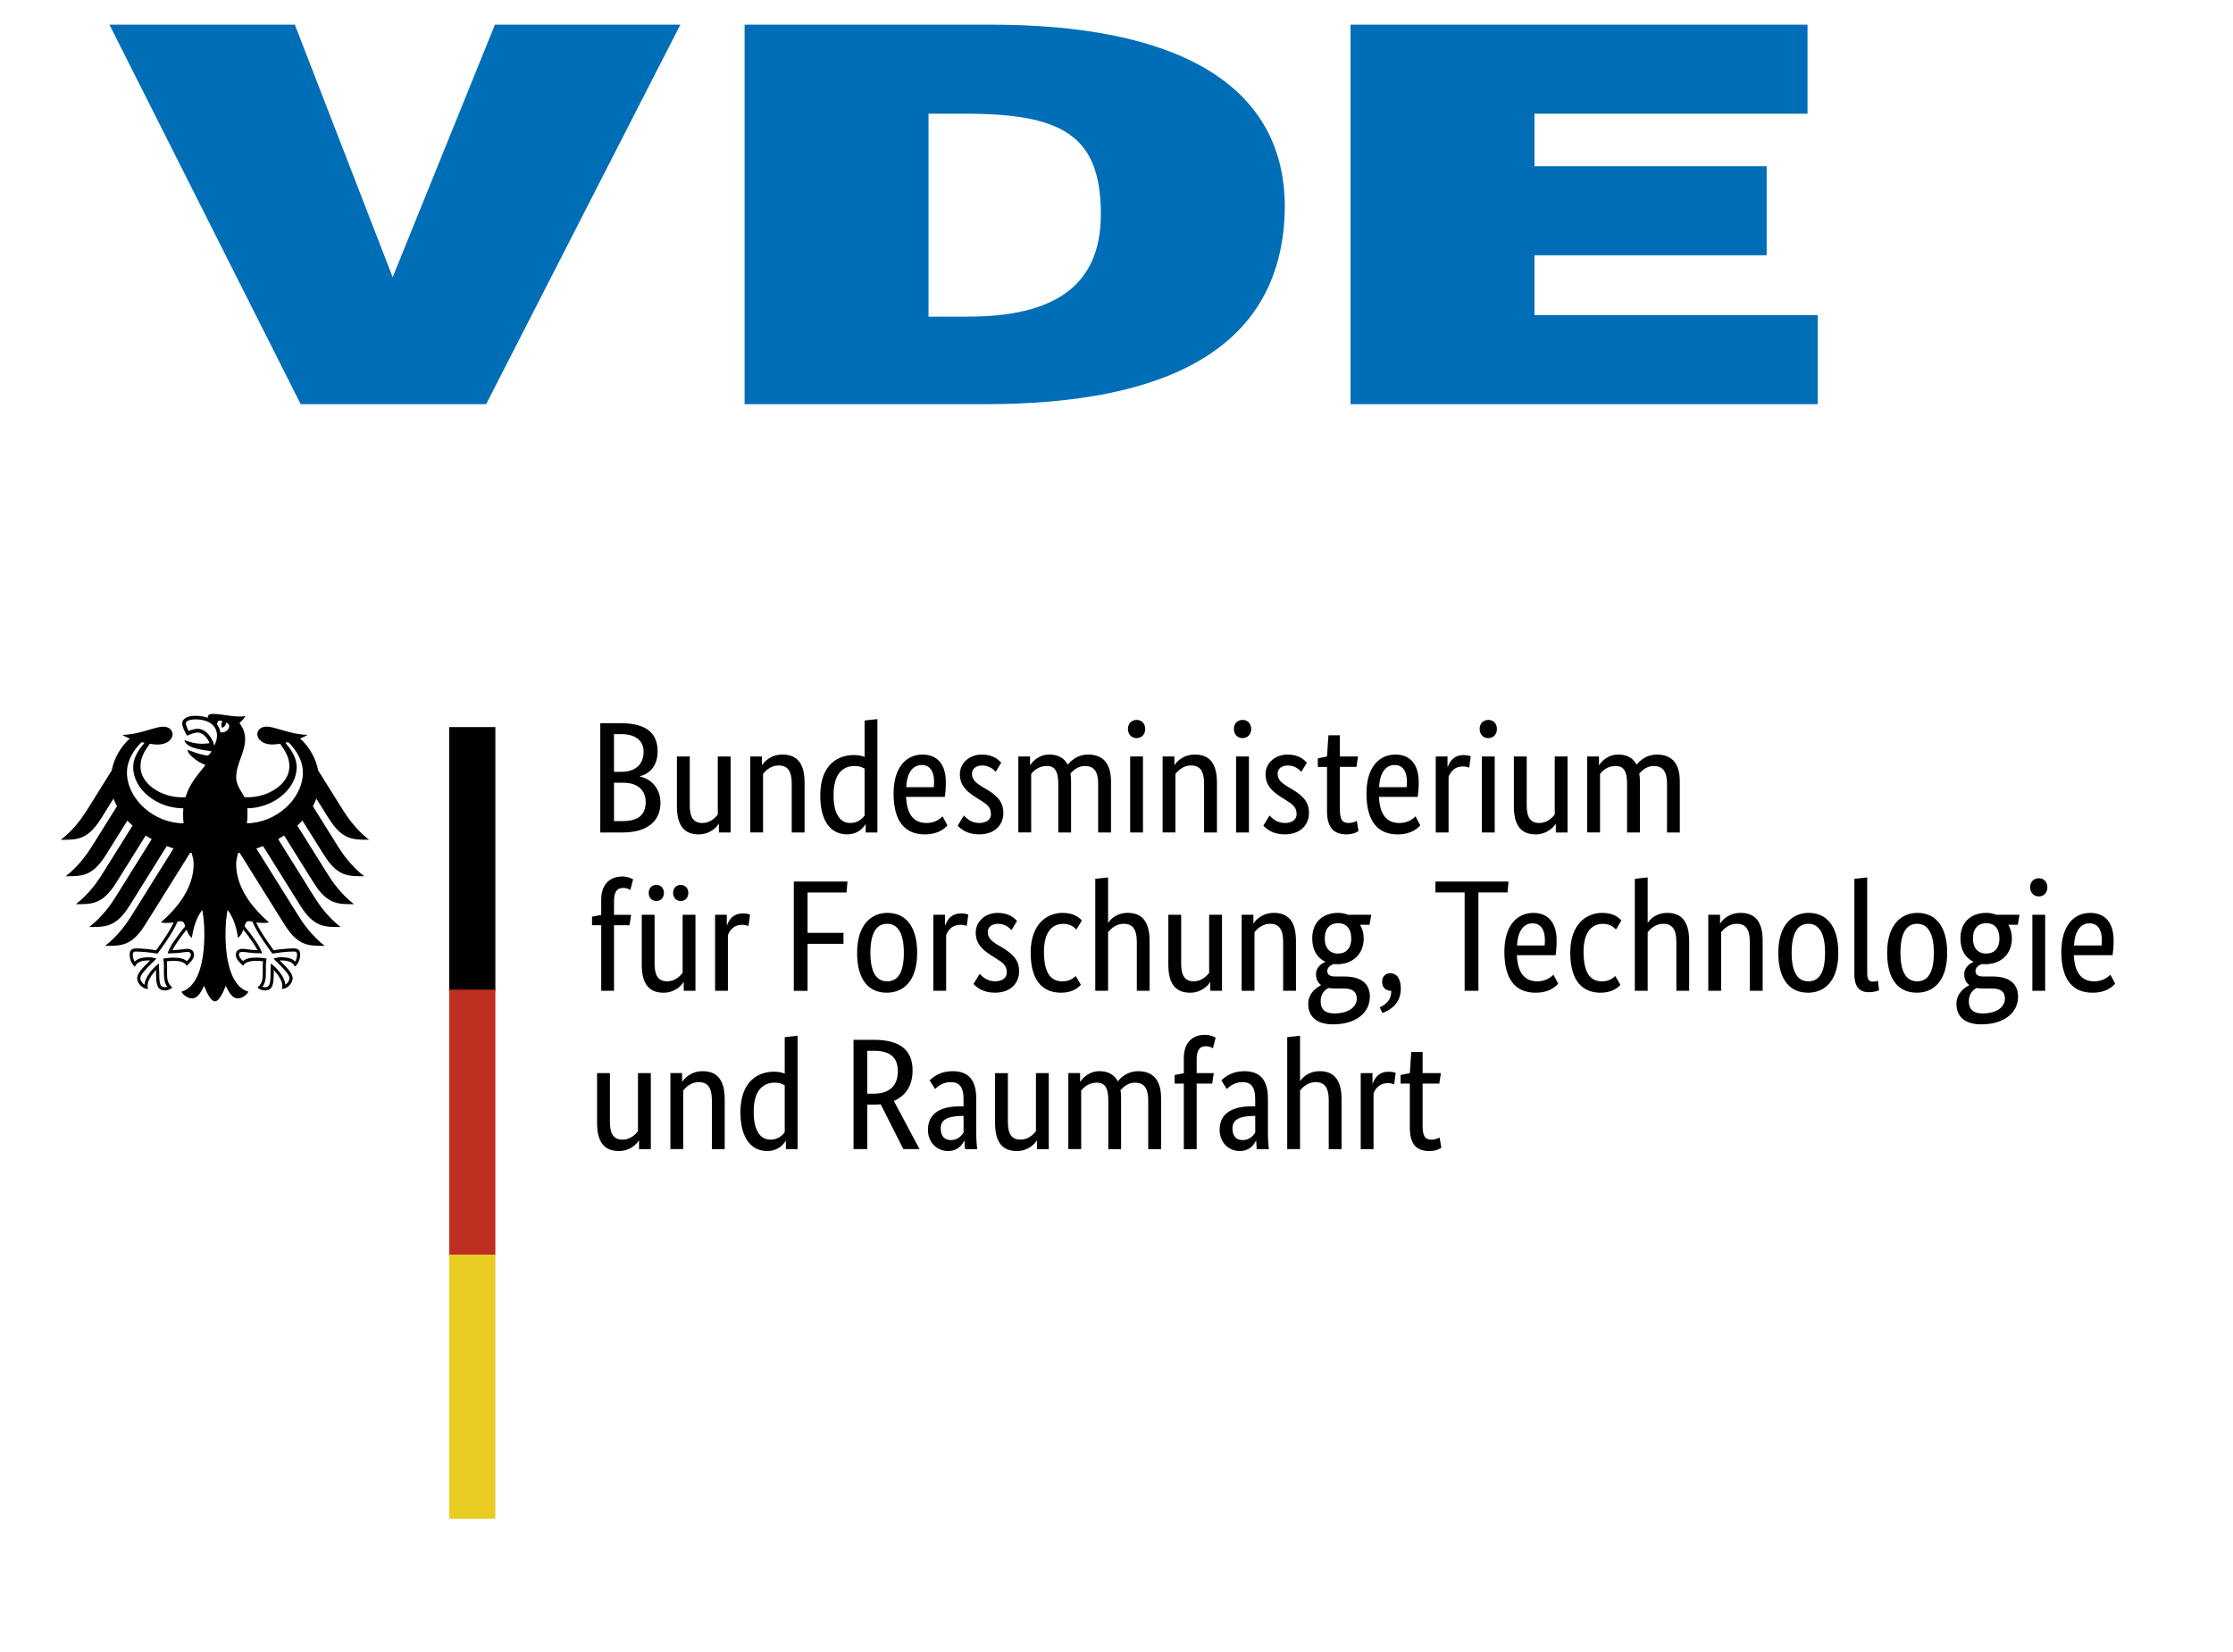
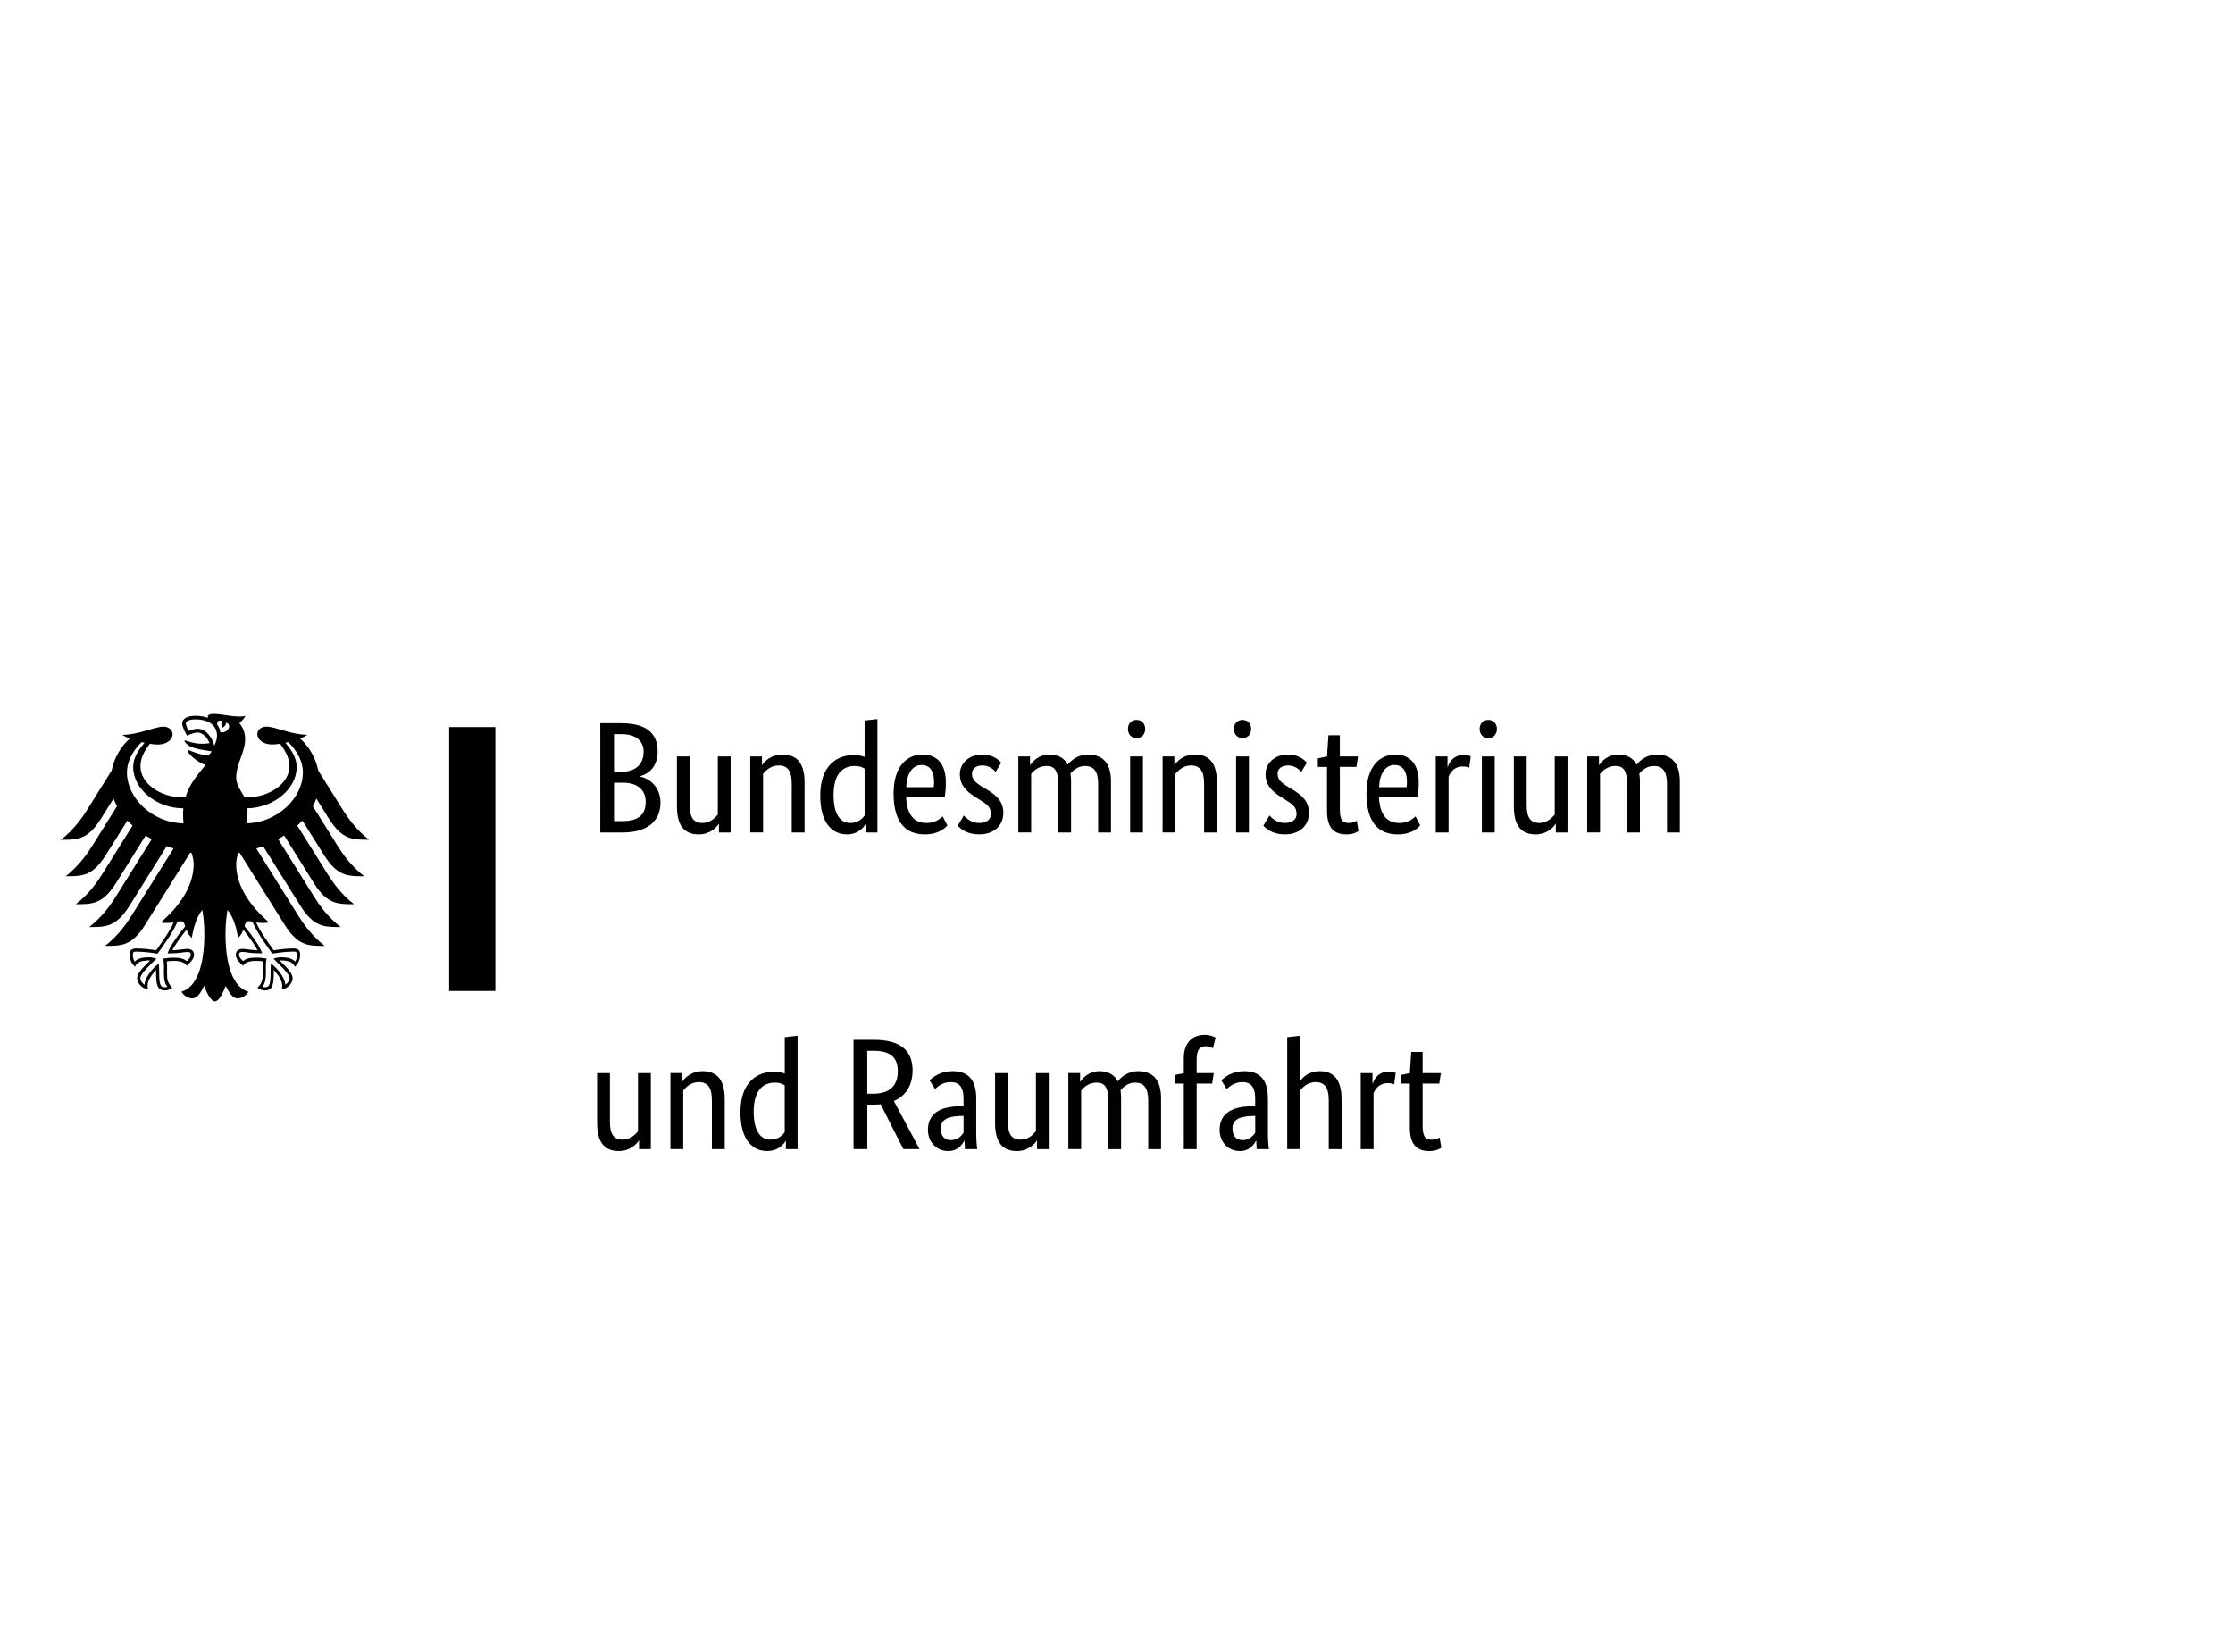
<svg xmlns="http://www.w3.org/2000/svg" id="Layer_1" version="1.1" viewBox="0 0 100 74">
  <defs>
    <style>
      .st0 {
        fill: #006eb7;
      }

      .st1 {
        fill: #e8cc22;
      }

      .st2 {
        fill: #be2e21;
      }
    </style>
  </defs>
-   <path class="st0" d="M4.901,1.105h8.303l4.381,11.312L22.164,1.105h8.304l-8.698,17h-8.305L4.901,1.105ZM41.582,5.093v9.09h1.766c3.857,0,5.951-1.374,5.951-4.578,0-3.531-1.701-4.512-6.082-4.512h-1.635ZM44.133,18.105h-10.788V1.105h11.05c8.108,0,13.143,2.55,13.143,8.173-.065,6.343-5.297,8.827-13.405,8.827h0ZM81.403,18.105v-3.989h-12.685v-2.68h10.398v-3.988h-10.398v-2.355h12.228V1.105h-20.466v17h20.923Z" />
  <g>
    <path d="M11.057,36.879c.016-.132.026-.268.026-.406,0-.076,0-.167-.01-.266,1.18-.018,2.212-.865,2.212-1.842,0-.497-.323-.87-.506-1.094.039-.01.081-.019.123-.028.173.15.662.681.662,1.355,0,1.17-1.17,2.257-2.507,2.281M9.87,32.802c-.021-.129-.071-.247-.148-.349.005-.12.053-.236.247-.141-.103.106-.026.296-.026.296,0,0,.215-.099.168-.24.317.076.091.499-.242.434M9.597,33.404c-.044-.175-.131-.355-.247-.492-.103-.123-.274-.268-.508-.268-.107,0-.282.048-.395.097-.042-.076-.125-.261-.125-.344,0-.085.145-.173.423-.173.609,0,.974.275.974.736,0,.164-.064.312-.123.443M11.163,41.263c.071,0,.106.012.148.028.175.478.852,1.378.879,1.417l.007.007.009-.002c.167-.026.589-.09.944-.09h.01c.037,0,.08,0,.108.028.023.023.035.062.035.12,0,.087-.037.24-.083.304-.123-.136-.326-.196-.646-.196-.098,0-.213.028-.275.044l-.026.006-.028.007.184.188c.289.286.536.533.536.699,0,.099-.097.229-.185.286-.021-.302-.326-.706-.624-.933l-.026-.021-.004.109c-.002.071-.01.18-.01.295,0,.574-.06.662-.259.662-.029,0-.076-.01-.106-.021.113-.139.157-.321.157-.642l-.002-.15-.002-.118c0-.134.014-.231.026-.31l.004-.044-.029-.005c-.095-.011-.268-.037-.4-.037-.284,0-.478.028-.617.157-.092-.074-.188-.2-.188-.281,0-.12.074-.132.173-.132.048,0,.095.01.159.016.123.019.307.047.685.047h.023l-.007-.023c-.097-.275-.36-.674-.782-1.189.037-.139.074-.229.208-.229M7.515,42.681l-.01.023h.023c.379,0,.564-.028.686-.047.064-.006.11-.016.159-.016.097,0,.173.012.173.132,0,.081-.094.207-.187.281-.139-.129-.333-.157-.617-.157-.132,0-.307.026-.4.037l-.014.002-.016.002.005.044c.011.078.026.175.026.31l-.002.118-.002.15c0,.321.044.503.157.642-.028.011-.076.021-.107.021-.201,0-.259-.088-.259-.662,0-.115-.004-.224-.009-.295l-.007-.109-.023.021c-.298.226-.602.63-.621.933-.09-.058-.187-.187-.187-.286,0-.166.249-.413.536-.699l.164-.167.023-.021-.055-.013c-.063-.017-.175-.044-.275-.044-.321,0-.522.06-.646.196-.046-.064-.083-.217-.083-.304,0-.058.011-.097.034-.12.028-.028.071-.028.111-.028h.006c.356,0,.781.064.944.09l.012.002.004-.007c.03-.039.707-.939.883-1.417.039-.016.074-.028.145-.028.134,0,.171.09.207.229-.423.515-.685.914-.78,1.189M5.686,34.599c0-.674.489-1.205.662-1.355.042.009.083.018.125.028-.184.224-.508.597-.508,1.094,0,.986,1.053,1.842,2.246,1.842-.007.086-.012.173-.012.266,0,.145.007.279.021.406-1.348-.007-2.535-1.101-2.535-2.281M14.732,36.673c.604.959,1.078.942,1.794.942-.591-.452-.981-1.034-1.169-1.332l-1.106-1.768c-.108-.545-.39-1.055-.813-1.436.141-.053.261-.11.33-.164-.721,0-1.436-.367-1.831-.367-.251,0-.416.152-.416.351.017.224.247.45.669.45.097,0,.219-.011.353-.034.231.319.416.607.416,1.02,0,.776-.926,1.378-1.861,1.378-.053,0-.103-.002-.154-.006-.086-.191-.367-.513-.367-.88,0-.617.401-1.117.401-1.726,0-.379-.184-.614-.256-.711.115-.106.24-.238.27-.327-.067.03-.145.032-.261.032-.448,0-.815-.115-1.17-.115-.203,0-.256.063-.256.123,0,.021.002.044.01.055-.076-.03-.148-.048-.233-.064-.103-.021-.217-.03-.337-.03-.434,0-.586.18-.586.337,0,.132.104.369.222.554.168-.086.369-.143.462-.143.231,0,.434.219.543.478-.155.018-.185.026-.339.026-.423,0-.709-.15-.766-.15-.007,0-.018.002-.018.012,0,.06.12.215.355.299.31.116.776.162.852.175,0,.014-.078.159-.167.188-.018.006-.032.006-.055.002-.323-.065-.414-.091-.824-.247-.013-.005-.021.002-.021.016,0,.161.42.522.798.658-.316.404-.709.815-.893,1.441-.053.005-.104.006-.157.006-.935,0-1.86-.602-1.86-1.378,0-.413.184-.701.416-1.02.134.023.256.034.353.034.422,0,.653-.226.669-.45,0-.199-.161-.351-.416-.351-.395,0-1.108.367-1.831.367.071.053.189.111.33.164-.423.381-.704.891-.813,1.436l-1.103,1.768c-.187.298-.58.88-1.171,1.332.714,0,1.189.017,1.794-.942l.565-.905c.044.118.094.231.154.344l-1.127,1.803c-.187.3-.577.875-1.17,1.332.716,0,1.188.016,1.794-.942l.969-1.551c.074.076.15.152.231.224l-1.369,2.191c-.19.3-.575.875-1.171,1.33.716,0,1.189.018,1.794-.94l1.334-2.135c.088.055.178.109.272.159l-1.63,2.609c-.187.298-.574.87-1.17,1.33.716,0,1.189.016,1.796-.94l1.676-2.685c.099.037.201.074.303.106l-1.896,3.033c-.185.295-.582.88-1.169,1.33.714,0,1.189.017,1.791-.94l2.02-3.232c.021.002.042.004.063.009.055.175.092.34.092.501,0,1.016-.665,1.914-1.466,2.606.051.021.141.03.222.03.167,0,.272-.01.349-.023-.187.423-.584.967-.785,1.246-.263-.046-.644-.083-.894-.083-.261,0-.291.152-.291.288,0,.238.111.427.24.531.048-.12.146-.281.628-.281.01,0,.028,0,.048.002-.141.157-.581.513-.581.801,0,.189.207.476.484.476-.016-.063-.016-.118-.016-.162,0-.23.207-.503.381-.694-.005.058-.002.051-.002.118,0,.549.051.803.4.803.171,0,.288-.094.33-.123-.226-.21-.238-.374-.238-.681,0-.081,0-.159.002-.268,0-.071-.002-.164-.011-.233.125-.016.175-.016.27-.016,0,0,.497-.039.617.219.134-.125.33-.298.33-.489,0-.127-.06-.272-.316-.272-.097,0-.402.06-.655.06.069-.152.374-.597.637-.921.039.125.102.261.24.372.021-.208.141-.866.466-1.251.039.261.09.526.09,1.089,0,1.367-.33,2.378-1.027,2.57.091.159.284.3.483.3.254,0,.395-.289.536-.561.074.2.277.694.482.694s.409-.494.483-.694c.141.272.281.561.536.561.201,0,.392-.141.482-.3-.697-.191-1.027-1.203-1.027-2.57,0-.563.051-.829.09-1.089.326.385.448,1.043.466,1.251.139-.111.201-.247.24-.372.263.323.568.769.637.921-.254,0-.559-.06-.656-.06-.256,0-.316.145-.316.272,0,.191.196.365.33.489.12-.259.617-.219.617-.219.097,0,.148,0,.272.016-.012.069-.014.162-.012.233v.268c0,.307-.011.471-.238.681.042.028.159.123.33.123.349,0,.4-.254.4-.803,0-.067.002-.06-.002-.118.173.191.381.464.381.694,0,.044.002.099-.016.162.277,0,.484-.287.484-.476,0-.288-.441-.644-.581-.801.023-.002.039-.002.048-.002.482,0,.579.161.628.281.129-.103.24-.293.24-.531,0-.136-.029-.288-.291-.288-.249,0-.63.037-.894.083-.2-.279-.597-.824-.785-1.246.076.013.183.023.349.023.083,0,.171-.01.222-.03-.798-.693-1.466-1.59-1.466-2.606,0-.161.037-.326.092-.501.021-.005.042-.006.062-.009l2.02,3.232c.605.956,1.079.94,1.794.94-.589-.45-.985-1.034-1.17-1.33l-1.896-3.033c.104-.032.203-.069.303-.106l1.679,2.685c.604.956,1.078.94,1.794.94-.596-.46-.981-1.032-1.171-1.33l-1.628-2.609c.093-.051.183-.104.27-.159l1.334,2.135c.605.958,1.078.94,1.794.94-.596-.455-.981-1.03-1.17-1.33l-1.37-2.191c.081-.071.157-.148.229-.224l.972,1.551c.604.958,1.078.942,1.794.942-.593-.457-.981-1.032-1.171-1.332l-1.127-1.803c.06-.113.114-.226.155-.344l.565.905h0Z" />
    <rect x="20.115" y="32.569" width="2.069" height="11.82" />
-     <rect class="st2" x="20.115" y="44.329" width="2.069" height="11.88" />
-     <rect class="st1" x="20.115" y="56.209" width="2.069" height="11.82" />
    <path d="M29.449,33.645c0-.759-.462-1.249-1.625-1.249h-.942v4.894h1c1.17,0,1.695-.561,1.695-1.327,0-.651-.418-1.078-.921-1.177v-.013c.425-.114.794-.446.794-1.127h0ZM28.823,33.666c0,.561-.346.907-1.007.907h-.319v-1.688h.326c.688,0,1,.335,1,.781h0ZM28.916,35.921c0,.561-.311.859-1.034.859h-.384v-1.718h.418c.639,0,1,.335,1,.859h0ZM32.178,36.907h.017v.383h.524v-3.405h-.574v2.604c-.114.141-.339.376-.688.376-.384,0-.568-.229-.568-.787v-2.193h-.575v2.235c0,.921.376,1.256.979,1.256.52,0,.824-.349.886-.468h0ZM34.867,34.289c.397,0,.589.236.589.81v2.191h.575v-2.235c0-.921-.384-1.256-.995-1.256-.531,0-.836.349-.9.468h-.014v-.383h-.524v3.405h.574v-2.625c.114-.141.346-.376.695-.376h0ZM38.079,36.866c-.397,0-.75-.314-.75-1.249,0-.965.418-1.305.949-1.305.205,0,.342.055.441.12v2.098c-.079.114-.277.335-.639.335h0ZM38.753,36.928h.014v.362h.526v-5.079l-.574.064v1.632c-.107-.044-.264-.086-.483-.086-.722,0-1.503.439-1.503,1.815,0,1.242.545,1.738,1.192,1.738.538,0,.764-.342.829-.448h0ZM41.278,34.268c.36,0,.552.277.552.746,0,.107-.006.199-.014.247h-1.233c.028-.637.291-.993.695-.993h0ZM42.426,36.971l-.212-.403c-.079.076-.311.298-.716.298-.575,0-.886-.376-.921-1.171h1.736c.023-.164.044-.369.044-.66,0-.815-.397-1.235-1.043-1.235-.709,0-1.297.54-1.297,1.745,0,1.284.538,1.831,1.397,1.831.646,0,.924-.305,1.014-.404h0ZM44.838,34.162c-.113-.113-.342-.362-.866-.362-.552,0-.986.376-.986.879,0,.468.256.746.682,1.016l.212.134c.328.205.497.319.497.646,0,.219-.184.39-.524.39-.369,0-.581-.222-.688-.335l-.277.455c.134.141.411.39.959.39.694,0,1.085-.418,1.085-.958,0-.504-.284-.78-.746-1.057l-.213-.127c-.304-.185-.445-.326-.445-.581,0-.199.161-.363.466-.363.321,0,.519.199.595.284l.249-.411h0ZM46.881,34.312c.353,0,.511.233.511.787v2.191h.574v-2.283c0-.129-.006-.249-.03-.355.129-.148.342-.34.654-.34.383,0,.589.233.589.787v2.191h.575v-2.283c0-.81-.356-1.208-1.037-1.208-.439,0-.75.263-.901.455-.154-.305-.439-.455-.822-.455-.468,0-.759.314-.852.468h-.014v-.383h-.524v3.405h.575v-2.625c.099-.12.319-.353.701-.353h0ZM50.901,33.063c.229,0,.384-.171.384-.411,0-.236-.155-.404-.384-.404-.233,0-.388.168-.388.404,0,.24.155.411.388.411h0ZM51.185,33.885h-.573v3.405h.573v-3.405ZM53.334,34.289c.397,0,.589.236.589.81v2.191h.575v-2.235c0-.921-.383-1.256-.993-1.256-.533,0-.838.349-.9.468h-.014v-.383h-.526v3.405h.574v-2.625c.114-.141.349-.376.695-.376h0ZM55.647,33.063c.226,0,.384-.171.384-.411,0-.236-.157-.404-.384-.404-.235,0-.39.168-.39.404,0,.24.155.411.39.411h0ZM55.931,33.885h-.575v3.405h.575v-3.405ZM58.526,34.162c-.113-.113-.342-.362-.865-.362-.554,0-.986.376-.986.879,0,.468.256.746.681,1.016l.212.134c.326.205.497.319.497.646,0,.219-.184.39-.524.39-.369,0-.581-.222-.688-.335l-.277.455c.134.141.411.39.958.39.695,0,1.085-.418,1.085-.958,0-.504-.284-.78-.746-1.057l-.212-.127c-.305-.185-.446-.326-.446-.581,0-.199.161-.363.466-.363.321,0,.52.199.596.284l.249-.411h0ZM60.837,37.225l-.076-.459c-.058.034-.185.099-.356.099-.291,0-.403-.143-.403-.626v-1.886h.743l.071-.468h-.814v-.949h-.511l-.064.949-.411.085v.384h.411v1.964c0,.752.298,1.057.879,1.057.305,0,.483-.113.531-.15h0ZM62.455,34.268c.36,0,.552.277.552.746,0,.107-.006.199-.014.247h-1.233c.028-.637.291-.993.695-.993h0ZM63.603,36.971l-.212-.403c-.079.076-.311.298-.716.298-.575,0-.886-.376-.921-1.171h1.736c.021-.164.044-.369.044-.66,0-.815-.397-1.235-1.043-1.235-.709,0-1.297.54-1.297,1.745,0,1.284.538,1.831,1.397,1.831.646,0,.921-.305,1.014-.404h0ZM65.865,33.878c-.055-.021-.148-.055-.311-.055-.432,0-.617.254-.716.524h-.014v-.462h-.527v3.405h.575v-2.495c.085-.229.277-.462.639-.462.154,0,.254.042.284.055l.069-.51h0ZM66.652,33.063c.229,0,.384-.171.384-.411,0-.236-.155-.404-.384-.404-.233,0-.39.168-.39.404,0,.24.157.411.39.411h0ZM66.937,33.885h-.575v3.405h.575v-3.405ZM69.66,36.907h.014v.383h.524v-3.405h-.572v2.604c-.116.141-.342.376-.688.376-.384,0-.568-.229-.568-.787v-2.193h-.575v2.235c0,.921.376,1.256.979,1.256.517,0,.822-.349.886-.468h0ZM72.355,34.312c.355,0,.51.233.51.787v2.191h.575v-2.283c0-.129-.007-.249-.028-.355.127-.148.339-.34.653-.34.381,0,.589.233.589.787v2.191h.573v-2.283c0-.81-.353-1.208-1.034-1.208-.441,0-.752.263-.9.455-.157-.305-.441-.455-.824-.455-.466,0-.757.314-.849.468h-.014v-.383h-.526v3.405h.574v-2.625c.099-.12.319-.353.702-.353h0Z" />
-     <path d="M28.193,41.446l.071-.468h-.766v-.61c0-.445.148-.595.418-.595.15,0,.256.058.312.092l.123-.476c-.058-.034-.242-.127-.483-.127-.503,0-.944.298-.944,1.041v.681l-.411.078v.384h.411v2.936h.574v-2.936h.695,0ZM30.825,39.998c0-.219-.15-.36-.342-.36s-.339.141-.339.36c0,.222.148.363.339.363s.342-.141.342-.363h0ZM29.733,39.998c0-.219-.15-.36-.342-.36s-.34.141-.34.36c0,.222.148.363.34.363s.342-.141.342-.363h0ZM30.603,43.999h.017v.383h.524v-3.405h-.574v2.604c-.114.141-.339.376-.688.376-.384,0-.568-.229-.568-.787v-2.193h-.575v2.235c0,.921.376,1.256.978,1.256.52,0,.824-.349.886-.468h0ZM33.591,40.97c-.058-.021-.15-.055-.311-.055-.434,0-.619.254-.718.524h-.014v-.462h-.524v3.405h.574v-2.495c.086-.229.275-.462.637-.462.157,0,.256.042.284.055l.071-.51h0ZM36.165,44.382v-2.105h1.609v-.489h-1.609v-1.81h1.745l.042-.489h-2.403v4.894h.617,0ZM38.383,42.681c0,1.276.575,1.787,1.328,1.787.743,0,1.362-.52,1.362-1.787,0-1.256-.574-1.79-1.327-1.79-.729,0-1.362.533-1.362,1.79h0ZM40.477,42.681c0,.9-.277,1.276-.745,1.276s-.753-.376-.753-1.276.277-1.3.746-1.3.752.397.752,1.3h0ZM43.363,40.97c-.058-.021-.15-.055-.311-.055-.434,0-.619.254-.718.524h-.014v-.462h-.524v3.405h.575v-2.495c.085-.229.277-.462.637-.462.157,0,.256.042.284.055l.071-.51h0ZM45.547,41.254c-.113-.113-.339-.362-.865-.362-.552,0-.986.376-.986.879,0,.468.256.746.681,1.016l.212.134c.328.205.497.319.497.646,0,.219-.182.39-.524.39-.369,0-.582-.222-.689-.335l-.277.455c.136.141.411.39.958.39.695,0,1.085-.418,1.085-.958,0-.504-.284-.78-.746-1.057l-.212-.127c-.305-.185-.446-.326-.446-.581,0-.199.161-.363.468-.363.319,0,.517.199.596.284l.246-.411h0ZM48.449,41.233c-.109-.12-.349-.342-.866-.342-.674,0-1.427.476-1.427,1.783,0,1.332.602,1.794,1.362,1.794.533,0,.794-.249.886-.356l-.233-.396c-.071.078-.249.242-.596.242-.489,0-.824-.328-.824-1.327,0-.901.383-1.249.872-1.249.342,0,.517.192.581.256l.243-.404h0ZM50.321,41.381c.396,0,.589.236.589.81v2.191h.572v-2.235c0-.9-.374-1.256-.972-1.256-.545,0-.802.328-.871.434h-.016v-2.022l-.573.064v5.014h.573v-2.625c.115-.141.349-.376.698-.376h0ZM54.186,43.999h.014v.383h.524v-3.405h-.575v2.604c-.113.141-.339.376-.688.376-.381,0-.565-.229-.565-.787v-2.193h-.575v2.235c0,.921.376,1.256.979,1.256.517,0,.821-.349.886-.468h0ZM56.874,41.381c.396,0,.589.236.589.81v2.191h.574v-2.235c0-.921-.383-1.256-.992-1.256-.533,0-.838.349-.901.468h-.013v-.383h-.527v3.405h.575v-2.625c.113-.141.349-.376.695-.376h0ZM60.512,42.034c0,.489-.27.681-.596.681-.311,0-.589-.191-.589-.681s.277-.682.602-.682c.312,0,.582.192.582.682h0ZM61.347,44.645c0-.646-.481-.903-1.127-.903h-.432c-.249,0-.349-.099-.349-.24,0-.178.164-.27.277-.319.058.007.113.007.178.007.667,0,1.177-.434,1.177-1.156,0-.226-.058-.439-.164-.609h.424l.079-.448h-1.034c-.143-.055-.291-.086-.455-.086-.637,0-1.156.376-1.156,1.143,0,.54.235.879.581,1.043v.014c-.085.042-.411.184-.411.552,0,.215.078.369.219.476v.014c-.155.085-.568.327-.568.831,0,.589.39.921,1.115.921,1.007,0,1.644-.51,1.644-1.24h0ZM59.745,45.396c-.404,0-.603-.184-.603-.545,0-.342.185-.503.349-.595.076.014.168.021.261.021h.434c.346,0,.575.127.575.452,0,.349-.321.667-1.016.667h0ZM61.908,45.375c.376-.134.824-.439.824-1.085,0-.468-.192-.695-.468-.695-.199,0-.369.127-.369.384,0,.261.171.403.39.403h.021c0,.411-.219.596-.517.743l.12.249h0ZM67.553,39.488h-3.269v.489h1.307v4.405h.617v-4.405h1.305l.042-.489h0ZM68.631,41.36c.362,0,.554.277.554.746,0,.107-.007.199-.014.247h-1.235c.03-.637.292-.993.695-.993h0ZM69.78,44.063l-.212-.403c-.078.076-.311.298-.716.298-.575,0-.886-.376-.923-1.171h1.738c.021-.164.042-.369.042-.66,0-.815-.397-1.235-1.041-1.235-.709,0-1.298.54-1.298,1.745,0,1.284.538,1.831,1.397,1.831.644,0,.921-.305,1.013-.404h-.001ZM72.611,41.233c-.106-.12-.348-.342-.865-.342-.674,0-1.425.476-1.425,1.783,0,1.332.603,1.794,1.36,1.794.533,0,.794-.249.886-.356l-.233-.396c-.071.078-.249.242-.596.242-.489,0-.822-.328-.822-1.327,0-.901.381-1.249.871-1.249.342,0,.52.192.581.256l.242-.404h0ZM74.483,41.381c.397,0,.589.236.589.81v2.191h.574v-2.235c0-.9-.376-1.256-.972-1.256-.547,0-.802.328-.873.434h-.014v-2.022l-.575.064v5.014h.575v-2.625c.113-.141.346-.376.694-.376h0ZM77.773,41.381c.397,0,.589.236.589.81v2.191h.575v-2.235c0-.921-.384-1.256-.993-1.256-.531,0-.838.349-.901.468h-.014v-.383h-.527v3.405h.575v-2.625c.113-.141.349-.376.695-.376h0ZM79.638,42.681c0,1.276.575,1.787,1.327,1.787.743,0,1.36-.52,1.36-1.787,0-1.256-.573-1.79-1.325-1.79-.73,0-1.362.533-1.362,1.79h0ZM81.73,42.681c0,.9-.275,1.276-.743,1.276s-.752-.376-.752-1.276.277-1.3.746-1.3.75.397.75,1.3h0ZM83.618,39.303l-.574.064v4.269c0,.602.261.81.644.81.256,0,.403-.065.462-.092l-.051-.427c-.035.014-.107.044-.212.044-.199,0-.268-.099-.268-.383v-4.285h0ZM84.512,42.681c0,1.276.573,1.787,1.325,1.787.746,0,1.362-.52,1.362-1.787,0-1.256-.575-1.79-1.327-1.79-.729,0-1.36.533-1.36,1.79h0ZM86.603,42.681c0,.9-.277,1.276-.745,1.276s-.75-.376-.75-1.276.275-1.3.743-1.3.752.397.752,1.3h0ZM89.54,42.034c0,.489-.27.681-.596.681-.314,0-.589-.191-.589-.681s.275-.682.603-.682c.311,0,.581.192.581.682h0ZM90.375,44.645c0-.646-.482-.903-1.127-.903h-.434c-.247,0-.346-.099-.346-.24,0-.178.161-.27.277-.319.055.007.114.007.175.007.667,0,1.177-.434,1.177-1.156,0-.226-.055-.439-.161-.609h.425l.078-.448h-1.036c-.141-.055-.292-.086-.453-.086-.639,0-1.156.376-1.156,1.143,0,.54.233.879.581,1.043v.014c-.085.042-.411.184-.411.552,0,.215.076.369.219.476v.014c-.157.085-.568.327-.568.831,0,.589.39.921,1.113.921,1.009,0,1.646-.51,1.646-1.24h.002ZM88.773,45.396c-.403,0-.602-.184-.602-.545,0-.342.184-.503.346-.595.078.014.171.021.263.021h.432c.349,0,.575.127.575.452,0,.349-.319.667-1.014.667h0ZM91.306,40.155c.226,0,.381-.171.381-.411,0-.236-.155-.404-.381-.404-.235,0-.39.168-.39.404,0,.24.155.411.39.411h0ZM91.588,40.977h-.573v3.405h.573v-3.405ZM93.575,41.36c.36,0,.552.277.552.746,0,.107-.007.199-.014.247h-1.233c.028-.637.292-.993.695-.993h0ZM94.723,44.063l-.213-.403c-.079.076-.311.298-.716.298-.574,0-.886-.376-.923-1.171h1.738c.021-.164.044-.369.044-.66,0-.815-.397-1.235-1.043-1.235-.709,0-1.298.54-1.298,1.745,0,1.284.538,1.831,1.397,1.831.646,0,.921-.305,1.014-.404h-.001Z" />
    <path d="M28.604,51.091h.014v.383h.527v-3.405h-.575v2.604c-.113.141-.342.376-.688.376-.384,0-.568-.229-.568-.787v-2.193h-.575v2.235c0,.921.376,1.256.979,1.256.517,0,.822-.349.886-.468h0ZM31.291,48.473c.397,0,.589.236.589.81v2.191h.574v-2.235c0-.921-.383-1.256-.993-1.256-.531,0-.836.349-.9.468h-.014v-.383h-.524v3.405h.573v-2.625c.115-.141.348-.376.694-.376h0ZM34.505,51.05c-.397,0-.753-.314-.753-1.249,0-.965.42-1.305.951-1.305.205,0,.339.055.439.12v2.098c-.076.114-.275.335-.637.335h0ZM35.18,51.112h.014v.362h.524v-5.079l-.575.064v1.632c-.107-.044-.261-.086-.48-.086-.725,0-1.505.439-1.505,1.815,0,1.242.547,1.738,1.191,1.738.54,0,.766-.342.831-.448h0ZM40.207,47.983c0,.639-.355,1.009-1.099,1.009h-.27v-1.923h.298c.73,0,1.071.298,1.071.914h0ZM38.838,49.481h.27c.113,0,.226-.006.332-.014l1.014,2.006h.725l-1.149-2.156c.561-.24.838-.73.838-1.369,0-.901-.554-1.37-1.731-1.37h-.914v4.894h.617v-1.992h0ZM43.151,49.558h-.178c-.774,0-1.417.264-1.417,1.051,0,.554.39.951.907.951.432,0,.637-.291.716-.462h.014c.007.171.014.277.021.376h.547c-.014-.092-.042-.418-.042-.709v-1.554c0-.859-.369-1.228-1.064-1.228-.547,0-.873.263-1.023.413l.242.384c.126-.115.353-.307.694-.307.369,0,.582.185.582.759v.326h0ZM43.151,49.985v.75c-.071.107-.236.335-.568.335-.284,0-.455-.178-.455-.527,0-.374.292-.531.838-.552,0,0,.185-.007.185-.007ZM46.427,51.091h.013v.383h.527v-3.405h-.575v2.604c-.113.141-.342.376-.688.376-.383,0-.568-.229-.568-.787v-2.193h-.574v2.235c0,.921.376,1.256.979,1.256.517,0,.822-.349.886-.468h0ZM49.121,48.496c.356,0,.513.233.513.787v2.191h.572v-2.283c0-.129-.006-.249-.028-.355.127-.148.342-.34.654-.34.383,0,.589.233.589.787v2.191h.575v-2.283c0-.81-.356-1.208-1.037-1.208-.439,0-.753.263-.901.455-.157-.305-.441-.455-.822-.455-.468,0-.759.314-.852.468h-.014v-.383h-.527v3.405h.575v-2.625c.099-.12.321-.353.701-.353h0ZM54.285,48.538l.071-.468h-.766v-.61c0-.445.148-.595.418-.595.15,0,.256.058.311.092l.12-.476c-.055-.034-.24-.127-.482-.127-.504,0-.942.298-.942,1.041v.681l-.411.078v.384h.411v2.936h.575v-2.936h.695ZM56.213,49.558h-.175c-.773,0-1.42.264-1.42,1.051,0,.554.39.951.907.951.434,0,.639-.291.718-.462h.014c.006.171.014.277.021.376h.547c-.017-.092-.044-.418-.044-.709v-1.554c0-.859-.369-1.228-1.064-1.228-.545,0-.873.263-1.021.413l.24.384c.129-.115.356-.307.695-.307.369,0,.581.185.581.759v.326h0ZM56.213,49.985v.75c-.069.107-.233.335-.565.335-.284,0-.455-.178-.455-.527,0-.374.291-.531.838-.552l.182-.007h0ZM58.916,48.473c.396,0,.589.236.589.81v2.191h.574v-2.235c0-.9-.376-1.256-.972-1.256-.547,0-.802.328-.873.434h-.014v-2.022l-.575.064v5.014h.575v-2.625c.113-.141.346-.376.695-.376h0ZM62.504,48.062c-.055-.021-.148-.055-.311-.055-.432,0-.617.254-.716.524h-.014v-.462h-.526v3.405h.574v-2.495c.086-.229.277-.462.639-.462.155,0,.254.042.284.055l.069-.51h0ZM64.547,51.41l-.079-.459c-.055.034-.184.099-.353.099-.291,0-.406-.143-.406-.626v-1.886h.746l.071-.468h-.817v-.949h-.51l-.063.949-.413.085v.384h.413v1.964c0,.752.298,1.057.879,1.057.305,0,.481-.113.531-.15h0Z" />
  </g>
</svg>